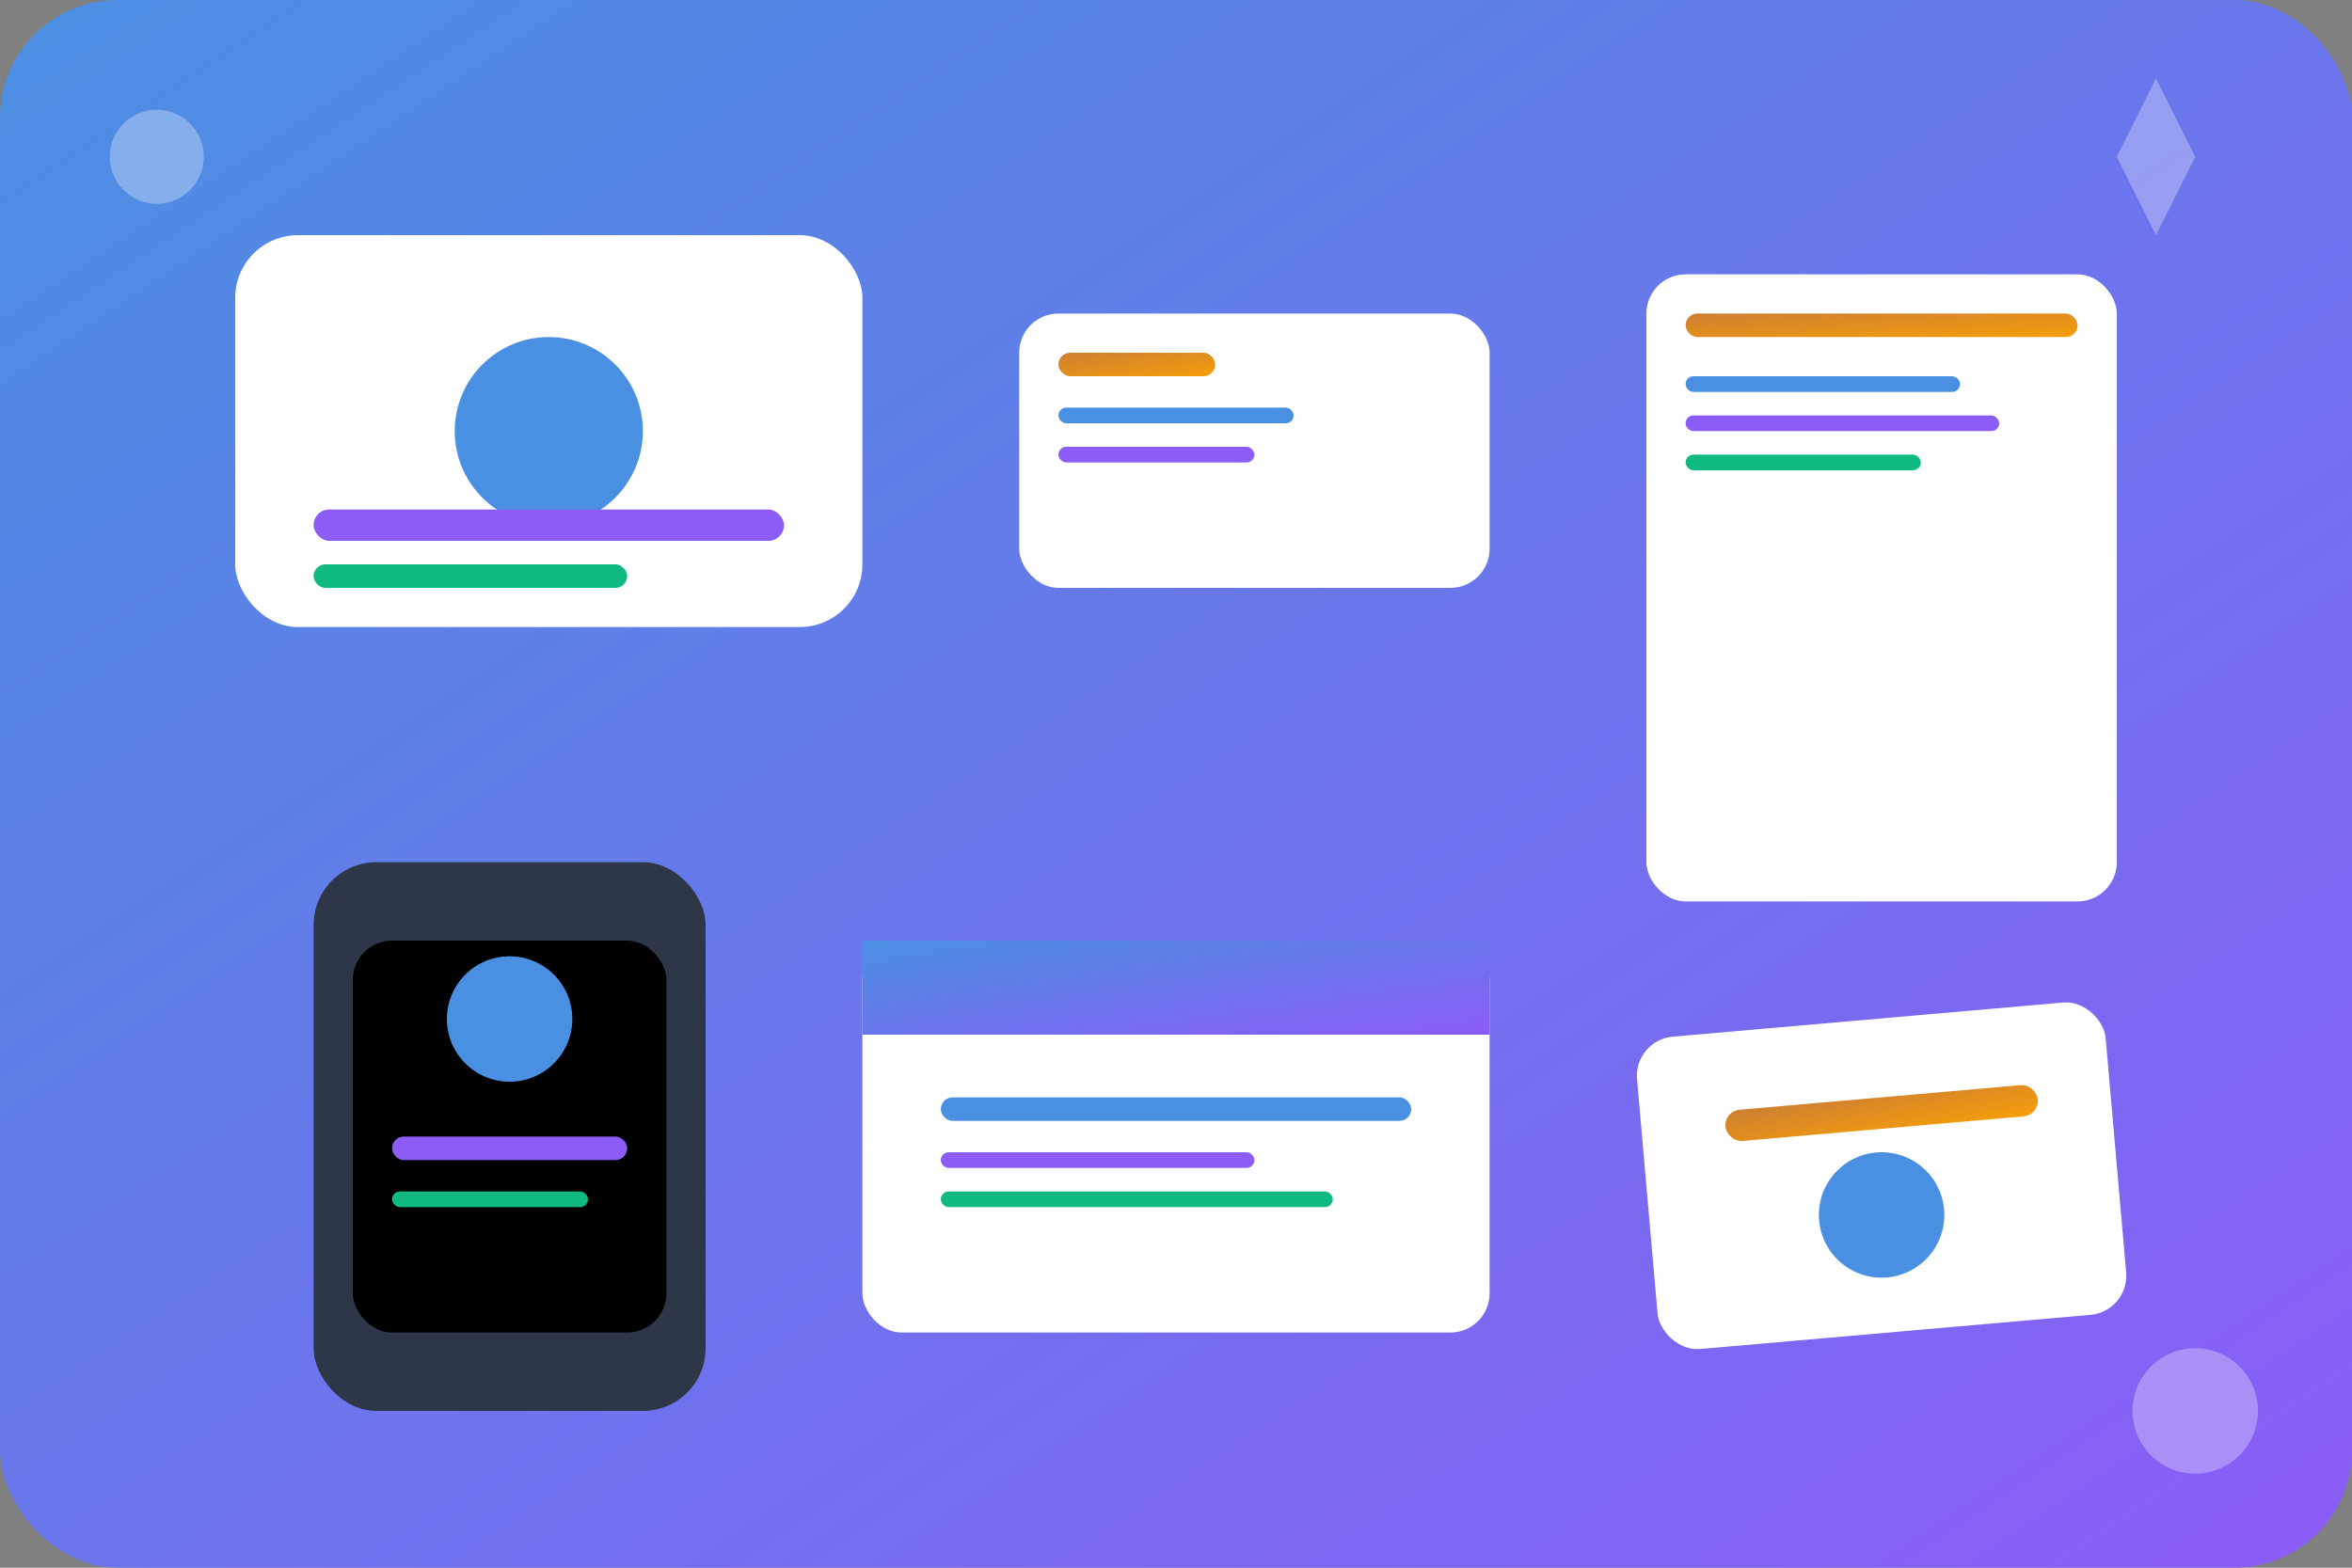
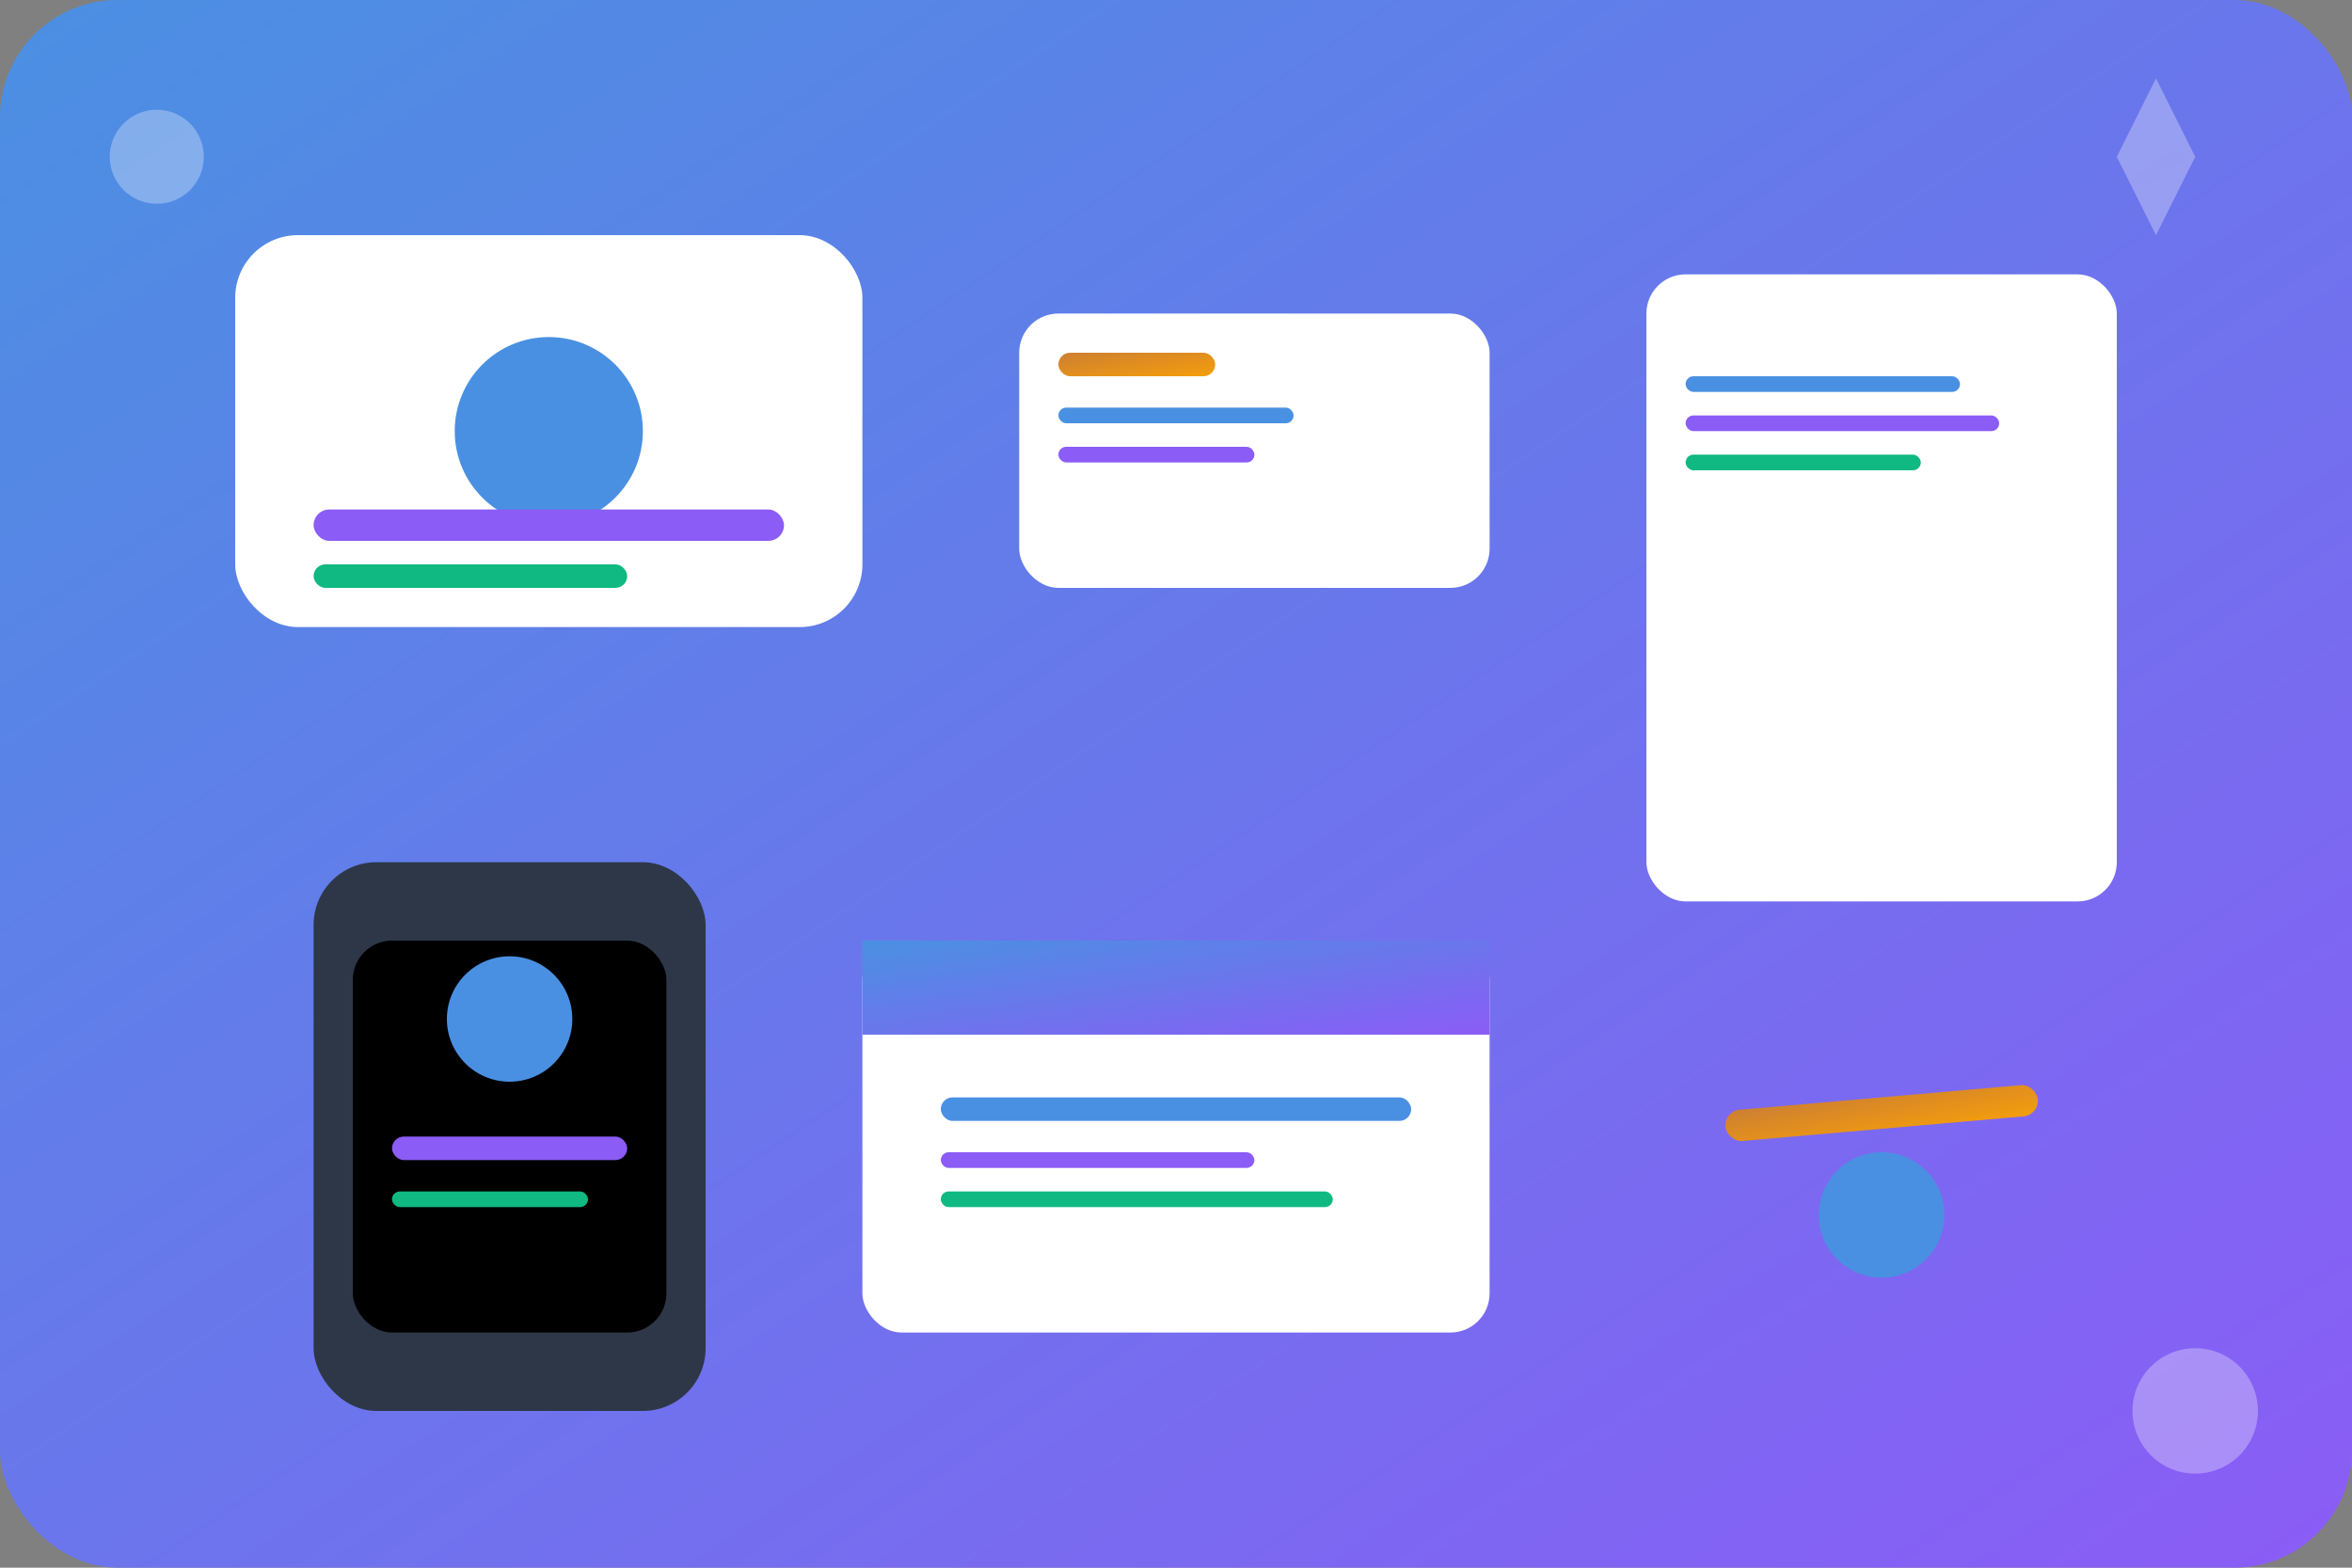
<svg xmlns="http://www.w3.org/2000/svg" width="300" height="200" viewBox="0 0 300 200" fill="none">
  <rect x="0" y="0" width="300" height="200" fill="#808080" stroke="none" />
  <defs>
    <linearGradient id="portfolioGrad1" x1="0%" y1="0%" x2="100%" y2="100%">
      <stop offset="0%" style="stop-color:#4A90E2" />
      <stop offset="100%" style="stop-color:#8B5CF6" />
    </linearGradient>
    <linearGradient id="brandGrad" x1="0%" y1="0%" x2="100%" y2="100%">
      <stop offset="0%" style="stop-color:#CD7F32" />
      <stop offset="100%" style="stop-color:#F59E0B" />
    </linearGradient>
  </defs>
  <rect width="300" height="200" fill="url(#portfolioGrad1)" rx="15" />
  <rect x="30" y="30" width="80" height="50" fill="#ffffff" rx="8" />
  <circle cx="70" cy="55" r="12" fill="#4A90E2" />
  <rect x="40" y="65" width="60" height="4" fill="#8B5CF6" rx="2" />
  <rect x="40" y="72" width="40" height="3" fill="#10B981" rx="1.5" />
  <rect x="130" y="40" width="60" height="35" fill="#ffffff" rx="5" />
  <rect x="135" y="45" width="20" height="3" fill="url(#brandGrad)" rx="1.5" />
  <rect x="135" y="52" width="30" height="2" fill="#4A90E2" rx="1" />
  <rect x="135" y="57" width="25" height="2" fill="#8B5CF6" rx="1" />
  <rect x="210" y="35" width="60" height="80" fill="#ffffff" rx="5" />
-   <rect x="215" y="40" width="50" height="3" fill="url(#brandGrad)" rx="1.5" />
  <rect x="215" y="48" width="35" height="2" fill="#4A90E2" rx="1" />
  <rect x="215" y="53" width="40" height="2" fill="#8B5CF6" rx="1" />
  <rect x="215" y="58" width="30" height="2" fill="#10B981" rx="1" />
  <rect x="40" y="110" width="50" height="70" fill="#2d3748" rx="8" />
  <rect x="45" y="120" width="40" height="50" fill="#000000" rx="5" />
  <circle cx="65" cy="130" r="8" fill="#4A90E2" />
  <rect x="50" y="145" width="30" height="3" fill="#8B5CF6" rx="1.5" />
  <rect x="50" y="152" width="25" height="2" fill="#10B981" rx="1" />
  <rect x="110" y="120" width="80" height="50" fill="#ffffff" rx="5" />
  <rect x="110" y="120" width="80" height="12" fill="url(#portfolioGrad1)" rx="5 5 0 0" />
  <rect x="120" y="140" width="60" height="3" fill="#4A90E2" rx="1.5" />
  <rect x="120" y="147" width="40" height="2" fill="#8B5CF6" rx="1" />
  <rect x="120" y="152" width="50" height="2" fill="#10B981" rx="1" />
-   <rect x="210" y="130" width="60" height="40" fill="#ffffff" rx="5" transform="rotate(-5 240 150)" />
  <rect x="220" y="140" width="40" height="4" fill="url(#brandGrad)" rx="2" transform="rotate(-5 240 142)" />
  <circle cx="240" cy="155" r="8" fill="#4A90E2" transform="rotate(-5 240 155)" />
  <circle cx="20" cy="20" r="6" fill="#ffffff" opacity="0.3" />
  <circle cx="280" cy="180" r="8" fill="#ffffff" opacity="0.3" />
  <polygon points="270,20 275,10 280,20 275,30" fill="#ffffff" opacity="0.3" />
</svg>